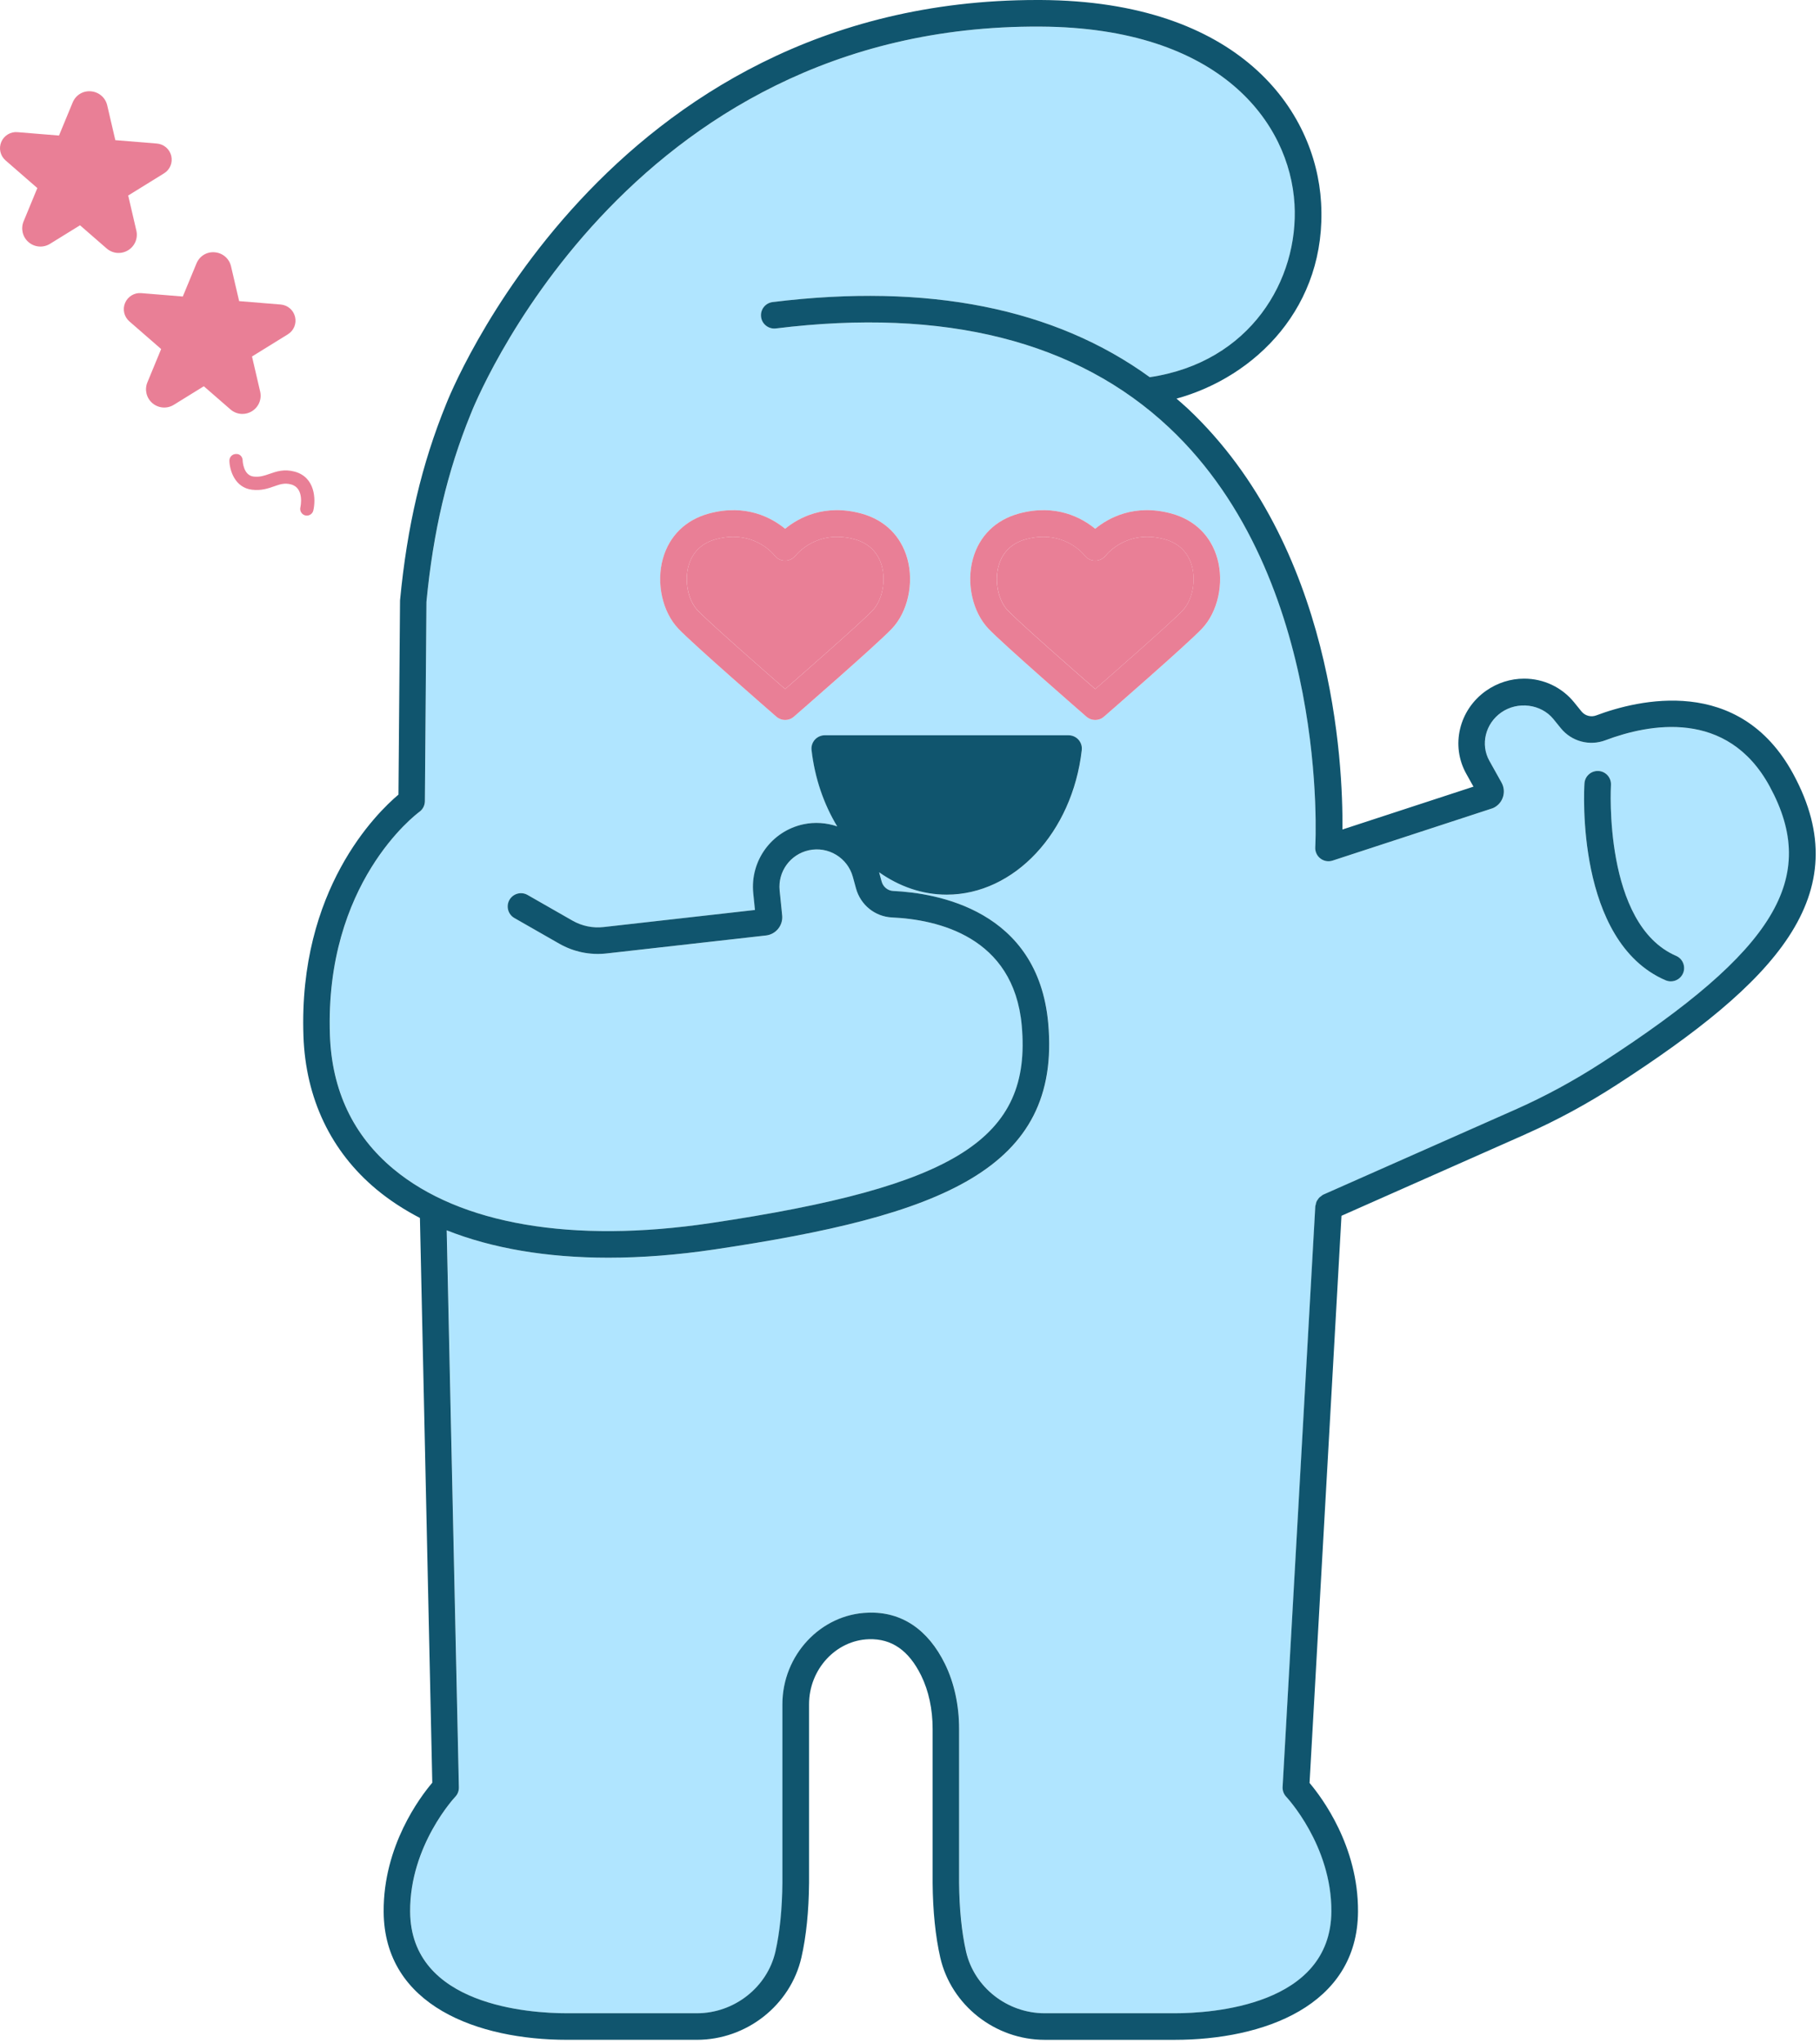
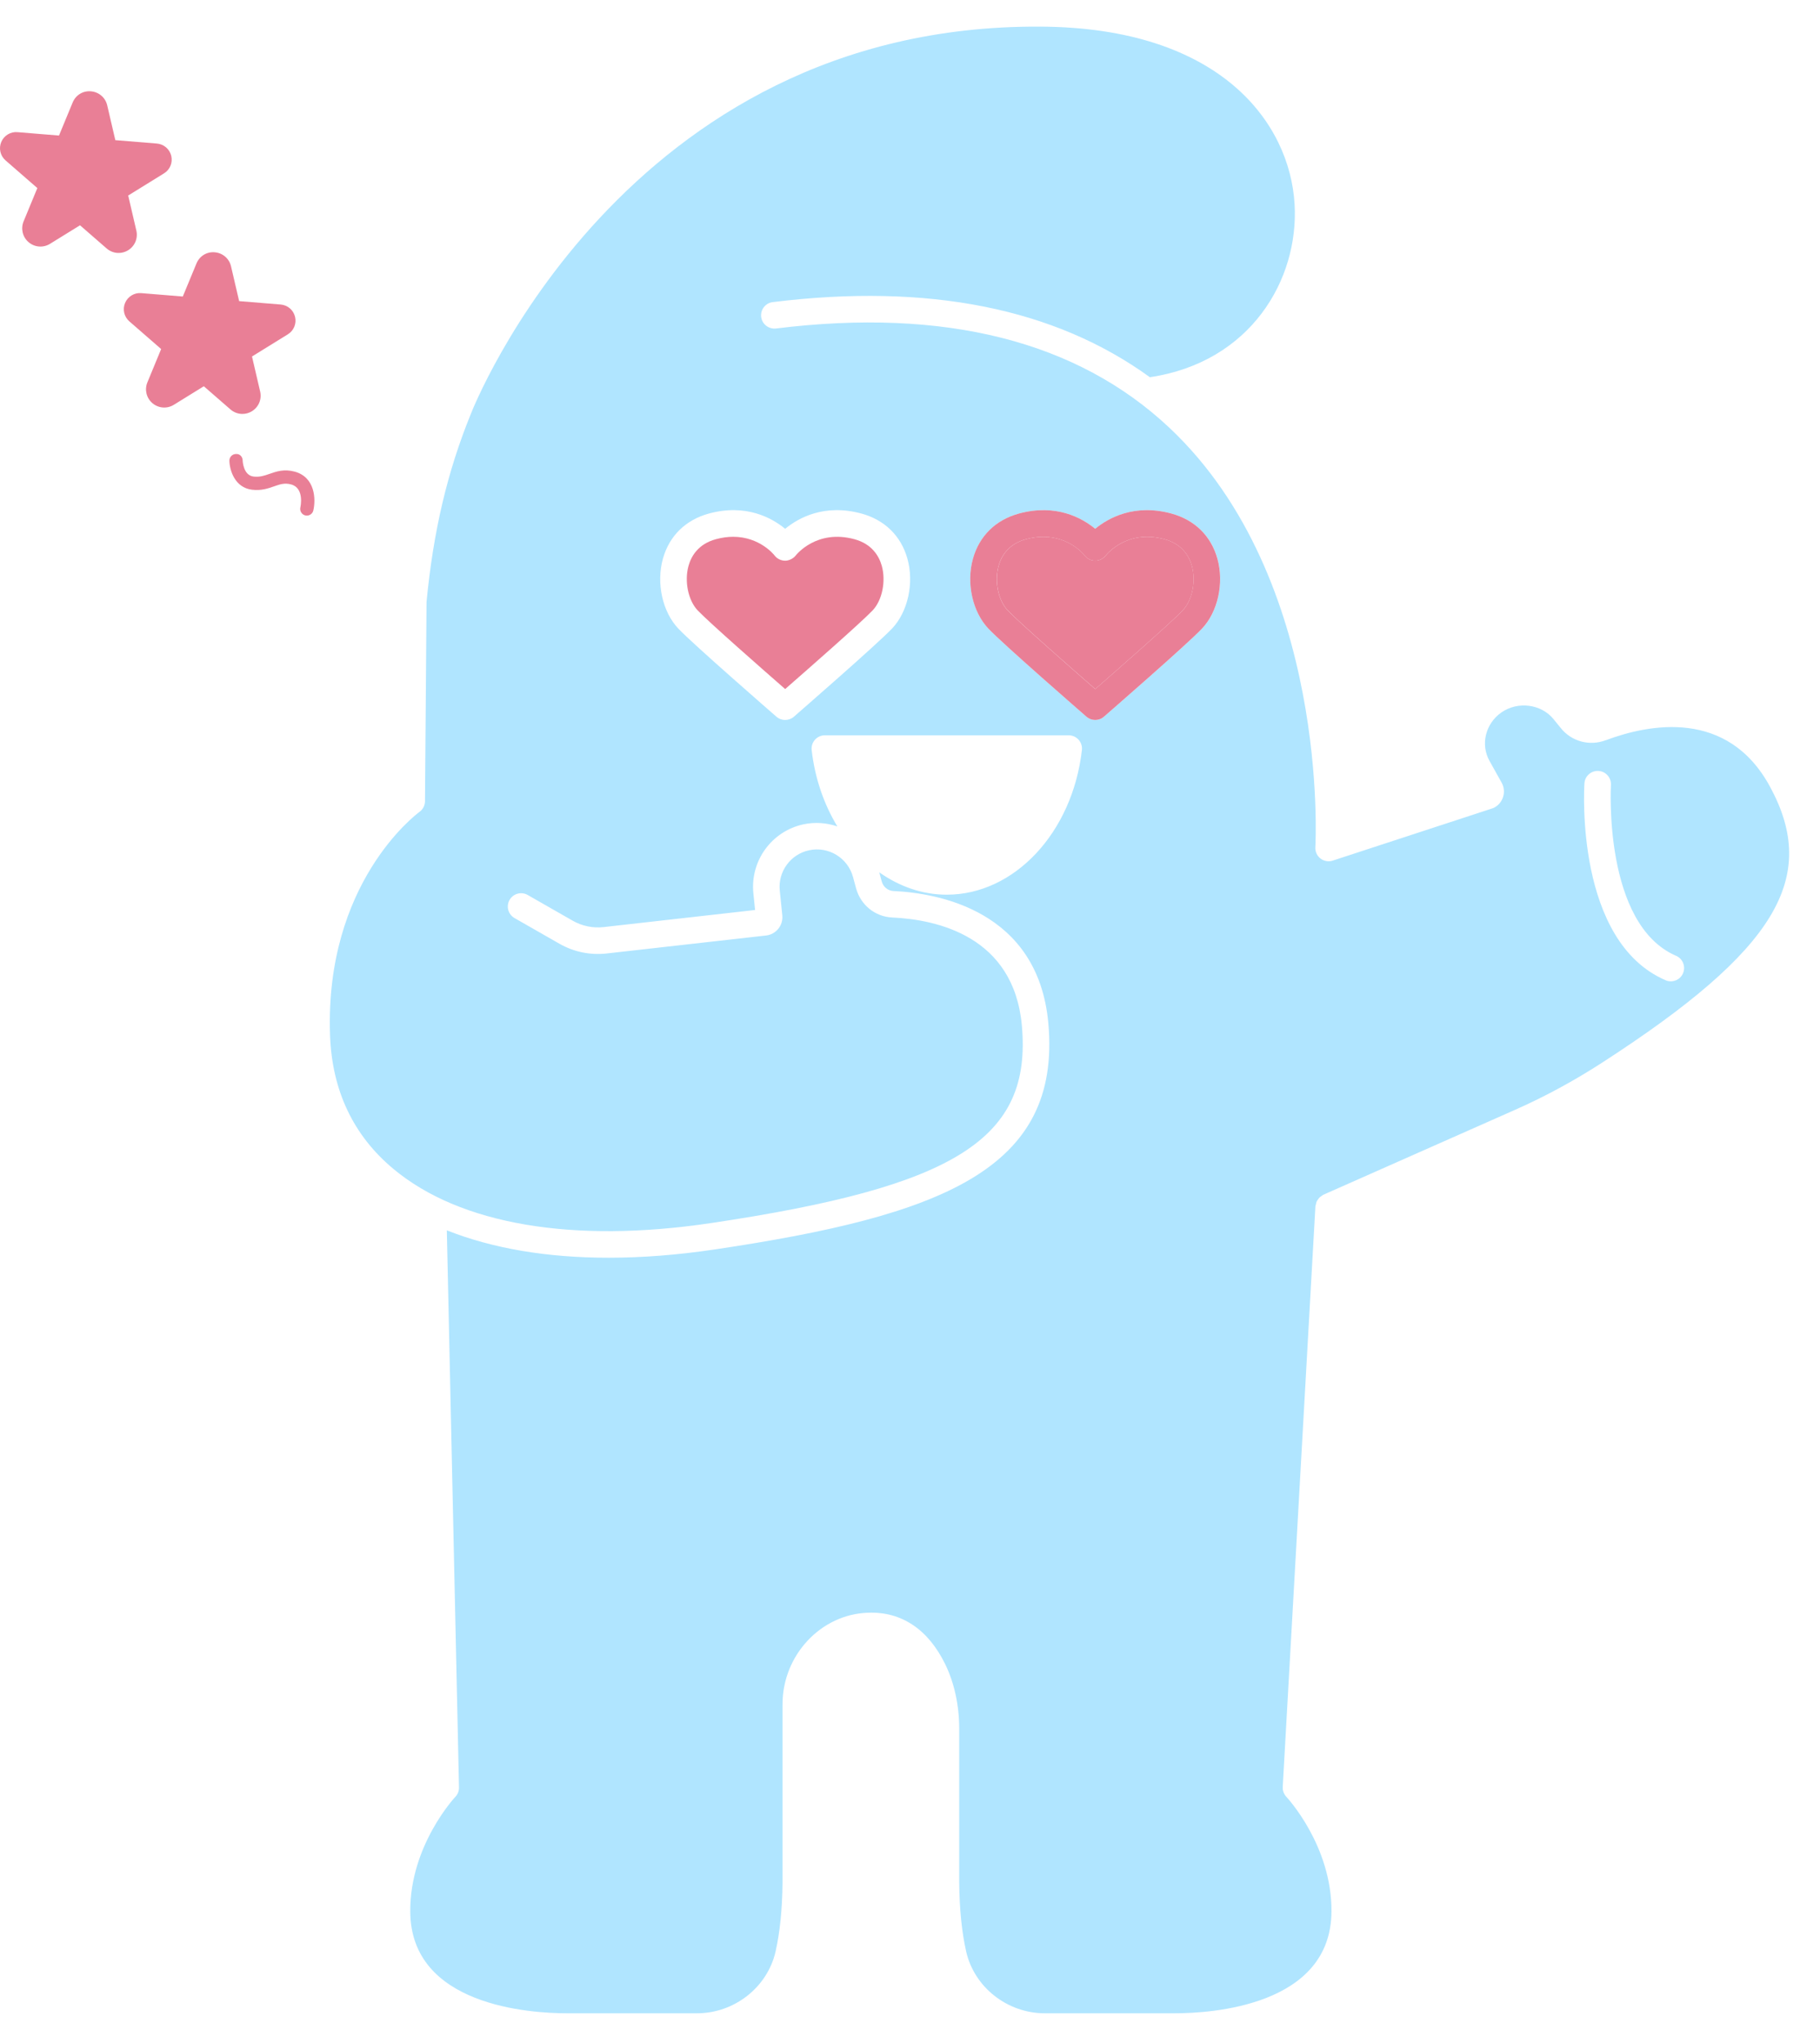
<svg xmlns="http://www.w3.org/2000/svg" width="147" height="165" viewBox="0 0 147 165" fill="none">
  <path d="M94.052 43.545C91.021 42.723 89.383 44.775 89.314 44.864C89.109 45.127 88.757 45.287 88.457 45.281C88.123 45.279 87.807 45.125 87.607 44.858C87.553 44.791 86.403 43.351 84.264 43.351C83.838 43.351 83.373 43.409 82.873 43.545C81.43 43.934 80.872 44.931 80.658 45.697C80.308 46.941 80.627 48.488 81.397 49.296C82.336 50.282 86.73 54.135 88.464 55.648C90.195 54.135 94.591 50.282 95.528 49.296C96.298 48.488 96.617 46.939 96.267 45.697C96.051 44.931 95.495 43.934 94.052 43.545Z" fill="#E97F96" />
  <path d="M69.006 43.545C65.977 42.728 64.337 44.775 64.268 44.864C64.063 45.127 63.698 45.287 63.411 45.281C63.077 45.279 62.761 45.125 62.56 44.858C62.507 44.791 61.356 43.351 59.217 43.351C58.792 43.351 58.327 43.409 57.826 43.545C56.384 43.934 55.825 44.931 55.612 45.697C55.264 46.941 55.583 48.488 56.351 49.296C57.29 50.282 61.684 54.135 63.417 55.648C65.149 54.135 69.543 50.282 70.482 49.296C71.252 48.488 71.57 46.939 71.221 45.697C71.005 44.931 70.448 43.934 69.006 43.545Z" fill="#E97F96" />
  <path d="M129.694 59.779C128.394 60.276 126.934 59.884 126.066 58.802L125.469 58.068C124.483 56.857 122.591 56.61 121.262 57.54C119.978 58.444 119.566 60.124 120.305 61.449L121.282 63.198C121.476 63.545 121.523 63.946 121.414 64.326C121.307 64.703 121.058 65.016 120.717 65.206C120.657 65.239 120.595 65.266 120.53 65.288L107.643 69.504C107.305 69.615 106.935 69.55 106.653 69.332C106.372 69.114 106.216 68.771 106.239 68.417C106.252 68.201 107.434 46.77 94.462 34.557C87.015 27.546 76.318 24.842 62.676 26.529C62.095 26.598 61.552 26.184 61.479 25.596C61.407 25.009 61.824 24.472 62.411 24.399C74.971 22.849 85.194 24.891 92.873 30.464C101.008 29.26 104.919 22.585 104.563 16.491C104.18 9.925 98.578 2.228 84.048 2.15C50.354 1.945 38.148 33.119 38.028 33.433C36.132 38.087 34.999 42.901 34.451 48.61L34.327 64.705C34.325 65.045 34.16 65.364 33.886 65.564C33.574 65.793 26.227 71.34 26.657 83.597C26.813 88.071 28.538 91.708 31.785 94.41C37.162 98.886 46.252 100.437 57.39 98.781C77.25 95.828 83.36 91.948 82.534 82.822C81.882 75.618 75.695 74.264 72.064 74.097C70.684 74.035 69.514 73.089 69.146 71.743L68.895 70.823C68.474 69.274 66.909 68.328 65.343 68.669C63.842 68.996 62.828 70.394 62.981 71.923L63.186 73.928C63.266 74.734 62.681 75.462 61.877 75.551L49.008 77.002C47.67 77.153 46.346 76.88 45.177 76.212L41.556 74.142C41.042 73.848 40.864 73.192 41.158 72.677C41.451 72.163 42.108 71.985 42.622 72.279L46.243 74.349C47.014 74.79 47.884 74.97 48.77 74.87L60.987 73.492L60.849 72.141C60.584 69.526 62.32 67.133 64.888 66.574C65.835 66.37 66.774 66.45 67.631 66.741C66.56 64.972 65.821 62.877 65.558 60.578C65.523 60.273 65.621 59.971 65.823 59.741C66.028 59.514 66.317 59.383 66.625 59.383H86.318C86.623 59.383 86.915 59.514 87.119 59.741C87.322 59.971 87.42 60.273 87.384 60.578C86.625 67.236 81.933 72.255 76.471 72.255C74.502 72.255 72.636 71.594 71.016 70.447L71.216 71.184C71.337 71.627 71.717 71.936 72.162 71.959C75.648 72.119 83.843 73.477 84.673 82.633C85.744 94.465 76.022 98.185 57.706 100.909C54.712 101.354 51.85 101.574 49.153 101.574C44.18 101.574 39.769 100.824 36.09 99.362L37.073 144.351C37.08 144.636 36.973 144.912 36.775 145.117C36.739 145.155 33.107 149.039 33.136 154.369C33.167 162.001 42.836 162.593 45.798 162.593H56.293C59.311 162.593 61.98 160.499 62.641 157.612C62.994 156.052 63.184 154.178 63.204 152.048V137.636C63.204 133.672 66.309 130.356 70.126 130.244C72.823 130.144 74.965 131.593 76.336 134.384C77.081 135.909 77.475 137.721 77.475 139.621V152.057C77.495 154.178 77.684 156.05 78.038 157.614C78.699 160.499 81.368 162.593 84.386 162.593H94.88C97.841 162.593 107.501 162.001 107.543 154.369C107.572 149.039 103.937 145.155 103.902 145.115C103.697 144.901 103.59 144.609 103.605 144.313L106.245 97.412C106.247 97.363 106.272 97.321 106.283 97.274C106.299 97.194 106.312 97.116 106.345 97.04C106.37 96.987 106.406 96.943 106.437 96.894C106.481 96.825 106.523 96.76 106.584 96.702C106.628 96.66 106.679 96.633 106.73 96.598C106.782 96.562 106.824 96.515 106.884 96.489L122.389 89.622C124.784 88.563 127.156 87.276 129.44 85.796C143.438 76.739 146.974 70.91 142.955 63.519C139.531 57.222 133.184 58.475 129.702 59.781L129.694 59.779ZM72.035 50.776C70.798 52.076 64.392 57.645 64.121 57.883C63.918 58.059 63.669 58.145 63.417 58.145C63.166 58.145 62.914 58.059 62.714 57.883C62.442 57.647 56.037 52.078 54.797 50.776C53.506 49.423 52.992 47.095 53.544 45.118C54.058 43.278 55.38 41.982 57.265 41.472C60.25 40.667 62.333 41.817 63.417 42.706C64.499 41.817 66.582 40.667 69.569 41.472C71.452 41.982 72.774 43.278 73.291 45.118C73.845 47.095 73.329 49.421 72.038 50.776H72.035ZM97.08 50.776C95.842 52.076 89.436 57.645 89.165 57.883C88.962 58.059 88.713 58.145 88.462 58.145C88.21 58.145 87.959 58.059 87.758 57.883C87.487 57.647 81.081 52.078 79.841 50.776C78.55 49.423 78.036 47.095 78.588 45.118C79.102 43.278 80.424 41.982 82.309 41.472C85.294 40.667 87.377 41.817 88.462 42.706C89.543 41.817 91.626 40.667 94.614 41.472C96.496 41.982 97.819 43.278 98.335 45.118C98.889 47.095 98.373 49.421 97.082 50.776H97.08ZM135.937 78.605C135.761 79.01 135.367 79.252 134.951 79.252C134.808 79.252 134.664 79.223 134.526 79.163C127.252 76.023 127.94 63.783 127.973 63.265C128.011 62.673 128.516 62.228 129.11 62.261C129.702 62.297 130.15 62.809 130.114 63.398C130.108 63.51 129.487 74.647 135.376 77.191C135.919 77.425 136.17 78.057 135.935 78.602L135.937 78.605Z" fill="#B0E5FF" />
-   <path d="M69.566 41.472C66.582 40.667 64.496 41.817 63.414 42.705C62.333 41.815 60.249 40.667 57.262 41.472C55.379 41.982 54.057 43.278 53.541 45.118C52.987 47.095 53.503 49.42 54.794 50.776C56.032 52.076 62.437 57.645 62.711 57.883C62.914 58.059 63.163 58.145 63.414 58.145C63.666 58.145 63.917 58.059 64.118 57.883C64.389 57.647 70.795 52.078 72.032 50.776C73.323 49.423 73.838 47.095 73.286 45.118C72.771 43.278 71.449 41.982 69.564 41.472H69.566ZM70.481 49.298C69.542 50.284 65.148 54.137 63.417 55.65C61.685 54.137 57.289 50.284 56.35 49.298C55.58 48.49 55.261 46.943 55.611 45.699C55.827 44.933 56.383 43.936 57.825 43.547C58.328 43.411 58.791 43.353 59.217 43.353C61.353 43.353 62.506 44.791 62.56 44.86C62.76 45.127 63.076 45.281 63.41 45.283C63.697 45.289 64.062 45.129 64.267 44.867C64.336 44.778 65.976 42.73 69.005 43.547C70.448 43.936 71.006 44.933 71.22 45.699C71.567 46.943 71.249 48.49 70.481 49.298Z" fill="#E97F96" />
  <path d="M94.61 41.472C91.623 40.667 89.54 41.817 88.458 42.705C87.377 41.815 85.293 40.667 82.306 41.472C80.423 41.982 79.101 43.278 78.585 45.118C78.033 47.095 78.547 49.42 79.838 50.776C81.078 52.076 87.481 57.645 87.755 57.883C87.957 58.059 88.207 58.145 88.458 58.145C88.71 58.145 88.961 58.059 89.162 57.883C89.433 57.647 95.839 52.078 97.076 50.776C98.367 49.423 98.882 47.095 98.329 45.118C97.815 43.278 96.493 41.982 94.608 41.472H94.61ZM95.525 49.298C94.586 50.284 90.192 54.137 88.46 55.65C86.729 54.137 82.333 50.284 81.394 49.298C80.624 48.49 80.305 46.943 80.655 45.699C80.868 44.931 81.427 43.936 82.87 43.547C83.373 43.411 83.835 43.353 84.26 43.353C86.397 43.353 87.55 44.791 87.604 44.86C87.804 45.127 88.12 45.281 88.454 45.283C88.754 45.289 89.106 45.129 89.311 44.867C89.38 44.778 91.02 42.725 94.049 43.547C95.492 43.936 96.05 44.933 96.264 45.699C96.611 46.943 96.293 48.49 95.525 49.298Z" fill="#E97F96" />
  <path d="M19.579 33.429C19.84 33.429 20.103 33.36 20.338 33.217C20.886 32.888 21.158 32.247 21.013 31.624L20.354 28.79L23.25 26.999C23.731 26.703 23.964 26.135 23.831 25.585C23.699 25.038 23.232 24.639 22.671 24.593L19.315 24.319L18.66 21.508C18.516 20.882 17.986 20.428 17.347 20.375C16.693 20.315 16.112 20.686 15.867 21.281L14.765 23.947L11.407 23.673C10.857 23.622 10.32 23.947 10.102 24.466C9.884 24.984 10.022 25.583 10.447 25.953L13.016 28.189L11.905 30.88C11.662 31.472 11.825 32.149 12.315 32.563C12.802 32.977 13.496 33.028 14.04 32.692L16.463 31.194L18.614 33.066C18.89 33.306 19.232 33.429 19.579 33.429Z" fill="#E97F96" />
  <path d="M9.58 20.429C9.84 20.429 10.103 20.36 10.338 20.217C10.886 19.888 11.158 19.247 11.013 18.624L10.354 15.79L13.25 13.999C13.731 13.703 13.964 13.135 13.831 12.585C13.699 12.038 13.232 11.639 12.671 11.593L9.315 11.319L8.66 8.508C8.516 7.882 7.986 7.428 7.347 7.375C6.693 7.315 6.112 7.686 5.867 8.281L4.765 10.947L1.407 10.673C0.857 10.622 0.32 10.947 0.102 11.466C-0.116 11.984 0.022 12.583 0.447 12.953L3.016 15.189L1.905 17.88C1.663 18.472 1.825 19.149 2.315 19.563C2.802 19.977 3.497 20.028 4.04 19.692L6.463 18.194L8.614 20.066C8.89 20.306 9.232 20.429 9.58 20.429Z" fill="#E97F96" />
  <path d="M24.786 41.639C25.029 41.639 25.249 41.472 25.307 41.225C25.516 40.335 25.467 38.53 23.785 38.085C22.941 37.862 22.327 38.076 21.784 38.265C21.356 38.414 20.989 38.543 20.488 38.488C19.651 38.392 19.602 37.248 19.6 37.188C19.591 36.892 19.38 36.64 19.053 36.665C18.757 36.671 18.521 36.916 18.527 37.212C18.545 37.951 18.95 39.389 20.366 39.551C21.109 39.638 21.655 39.447 22.138 39.278C22.61 39.113 22.983 38.98 23.509 39.122C24.602 39.411 24.274 40.918 24.259 40.983C24.194 41.27 24.375 41.559 24.662 41.626C24.702 41.635 24.744 41.639 24.784 41.639H24.786Z" fill="#E97F96" />
-   <path d="M123.247 91.583C125.747 90.479 128.22 89.137 130.597 87.597C143.33 79.357 150.155 72.284 144.831 62.492C140.475 54.48 132.266 56.523 128.932 57.774C128.507 57.939 128.017 57.807 127.735 57.456L127.134 56.714C126.145 55.501 124.676 54.807 123.105 54.807C122.008 54.807 120.946 55.145 120.029 55.786C117.841 57.327 117.153 60.213 118.433 62.497L119.01 63.53L108.428 66.991C108.482 61.649 107.703 44.086 95.942 33.004C95.644 32.723 95.332 32.463 95.025 32.193C101.391 30.444 107.193 24.764 106.703 16.364C106.265 8.87 100.073 0.087 84.059 0C83.956 0 83.854 0 83.751 0C48.772 0 36.145 32.345 36.031 32.645C34.064 37.473 32.884 42.478 32.31 48.495L32.183 64.173C30.42 65.66 24.095 71.836 24.509 83.668C24.684 88.707 26.723 92.99 30.409 96.057C31.457 96.929 32.633 97.693 33.917 98.363L34.916 143.971C33.93 145.13 30.959 149.072 30.988 154.374C31.019 162.012 38.658 164.735 45.796 164.735H56.29C60.299 164.735 63.849 161.939 64.73 158.084C65.12 156.372 65.327 154.345 65.347 152.052V137.632C65.347 134.816 67.517 132.461 70.188 132.383C72.02 132.328 73.406 133.289 74.406 135.324C75.009 136.554 75.327 138.039 75.327 139.617V152.063C75.347 154.347 75.554 156.372 75.944 158.089C76.825 161.941 80.375 164.737 84.384 164.737H94.878C102.009 164.737 109.644 162.015 109.686 154.378C109.715 149.099 106.77 145.17 105.771 143.991L108.351 98.187L123.254 91.585L123.247 91.583ZM106.721 96.595C106.67 96.629 106.619 96.658 106.574 96.7C106.514 96.758 106.472 96.822 106.427 96.891C106.394 96.94 106.361 96.983 106.336 97.038C106.303 97.112 106.289 97.192 106.274 97.272C106.265 97.319 106.241 97.361 106.236 97.41L103.596 144.311C103.579 144.607 103.688 144.899 103.892 145.112C103.928 145.15 107.563 149.034 107.534 154.367C107.491 161.999 97.832 162.591 94.871 162.591H84.377C81.359 162.591 78.69 160.497 78.029 157.612C77.675 156.05 77.486 154.176 77.466 152.054V139.619C77.466 137.718 77.072 135.907 76.326 134.382C74.955 131.589 72.814 130.142 70.117 130.242C66.299 130.353 63.194 133.67 63.194 137.634V152.046C63.174 154.176 62.985 156.047 62.631 157.61C61.97 160.497 59.302 162.591 56.283 162.591H45.789C42.827 162.591 33.16 161.999 33.127 154.367C33.098 149.036 36.73 145.152 36.766 145.115C36.964 144.91 37.071 144.634 37.064 144.349L36.08 99.36C39.76 100.822 44.173 101.572 49.143 101.572C51.841 101.572 54.703 101.352 57.697 100.907C76.013 98.182 85.732 94.463 84.664 82.631C83.836 73.474 75.639 72.117 72.153 71.956C71.708 71.936 71.327 71.625 71.207 71.182L71.007 70.445C72.627 71.591 74.492 72.252 76.462 72.252C81.924 72.252 86.616 67.233 87.375 60.576C87.411 60.271 87.313 59.968 87.11 59.739C86.905 59.512 86.616 59.381 86.309 59.381H66.615C66.311 59.381 66.019 59.512 65.814 59.739C65.612 59.968 65.514 60.271 65.549 60.576C65.812 62.875 66.551 64.97 67.621 66.739C66.765 66.45 65.823 66.368 64.879 66.572C62.311 67.131 60.575 69.524 60.84 72.139L60.978 73.49L48.761 74.868C47.875 74.968 47.004 74.787 46.234 74.347L42.613 72.277C42.099 71.983 41.444 72.161 41.148 72.675C40.855 73.189 41.033 73.846 41.547 74.14L45.168 76.21C46.337 76.877 47.661 77.151 48.999 77L61.868 75.549C62.671 75.46 63.259 74.732 63.177 73.926L62.972 71.921C62.816 70.392 63.831 68.994 65.333 68.667C66.9 68.326 68.463 69.272 68.886 70.821L69.137 71.74C69.504 73.085 70.675 74.031 72.055 74.095C75.685 74.26 81.875 75.615 82.525 82.82C83.351 91.948 77.241 95.825 57.381 98.779C46.243 100.435 37.153 98.883 31.776 94.407C28.528 91.705 26.803 88.066 26.648 83.595C26.22 71.338 33.568 65.791 33.877 65.562C34.153 65.361 34.315 65.043 34.318 64.703L34.444 48.608C34.992 42.899 36.125 38.085 38.021 33.431C38.141 33.117 50.345 1.943 84.041 2.148C98.571 2.226 104.173 9.922 104.556 16.488C104.912 22.582 101.001 29.26 92.866 30.462C85.187 24.888 74.964 22.847 62.404 24.396C61.817 24.47 61.398 25.004 61.472 25.594C61.543 26.181 62.086 26.596 62.669 26.526C76.313 24.839 87.008 27.544 94.455 34.555C107.427 46.767 106.247 68.201 106.232 68.415C106.209 68.771 106.365 69.114 106.646 69.33C106.926 69.548 107.298 69.613 107.636 69.501L120.523 65.286C120.588 65.263 120.65 65.237 120.71 65.203C121.051 65.014 121.3 64.7 121.407 64.324C121.516 63.944 121.469 63.543 121.275 63.196L120.298 61.446C119.557 60.122 119.969 58.442 121.255 57.538C122.584 56.608 124.474 56.855 125.462 58.065L126.059 58.8C126.929 59.882 128.389 60.273 129.687 59.777C133.168 58.468 139.516 57.217 142.939 63.514C146.956 70.906 143.422 76.735 129.424 85.792C127.143 87.272 124.77 88.558 122.373 89.618L106.868 96.484C106.808 96.511 106.768 96.558 106.715 96.593L106.721 96.595Z" fill="#10556E" />
-   <path d="M134.525 79.165C134.663 79.225 134.808 79.254 134.95 79.254C135.364 79.254 135.761 79.012 135.936 78.607C136.172 78.064 135.921 77.431 135.378 77.195C129.486 74.651 130.109 63.514 130.116 63.403C130.152 62.81 129.704 62.301 129.112 62.265C128.518 62.232 128.013 62.677 127.975 63.269C127.941 63.788 127.254 76.025 134.527 79.168L134.525 79.165Z" fill="#10556E" />
</svg>